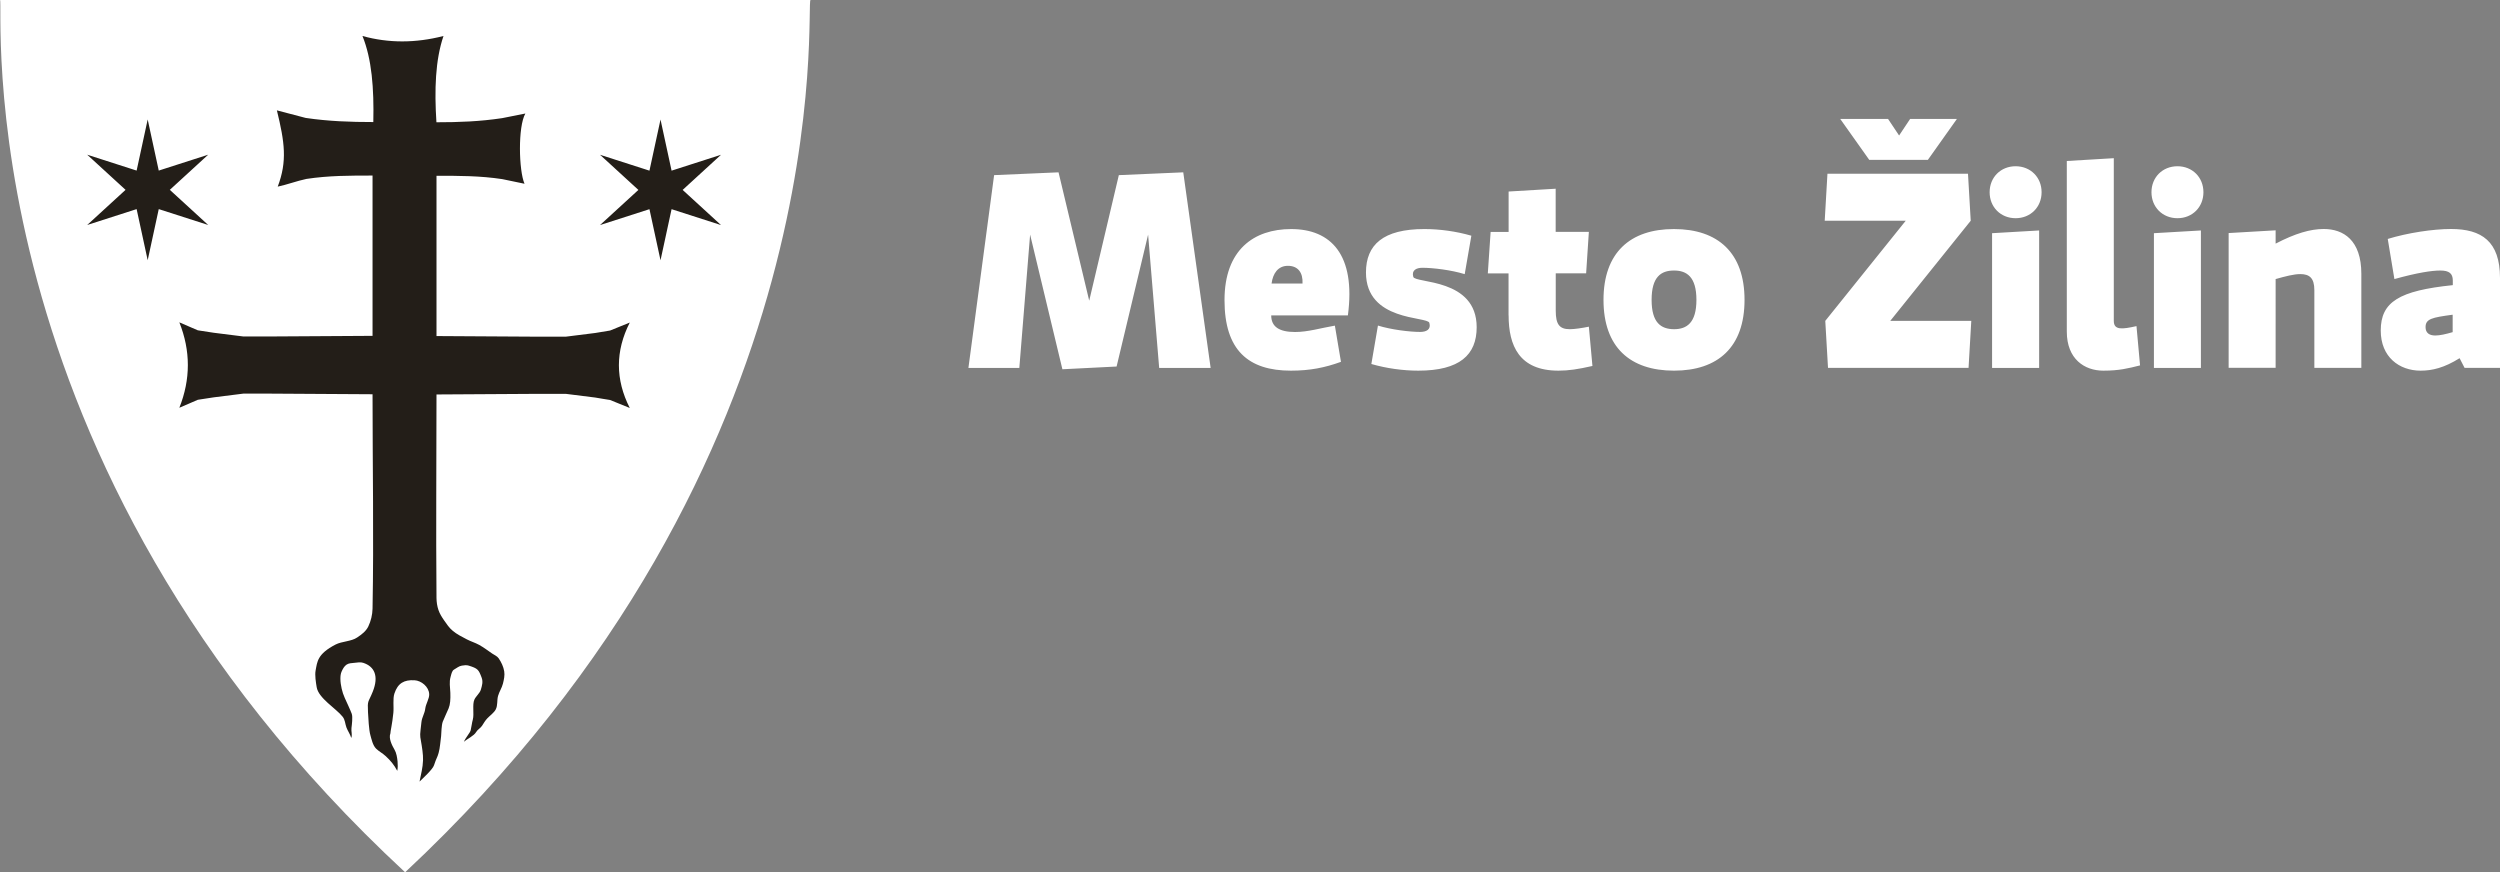
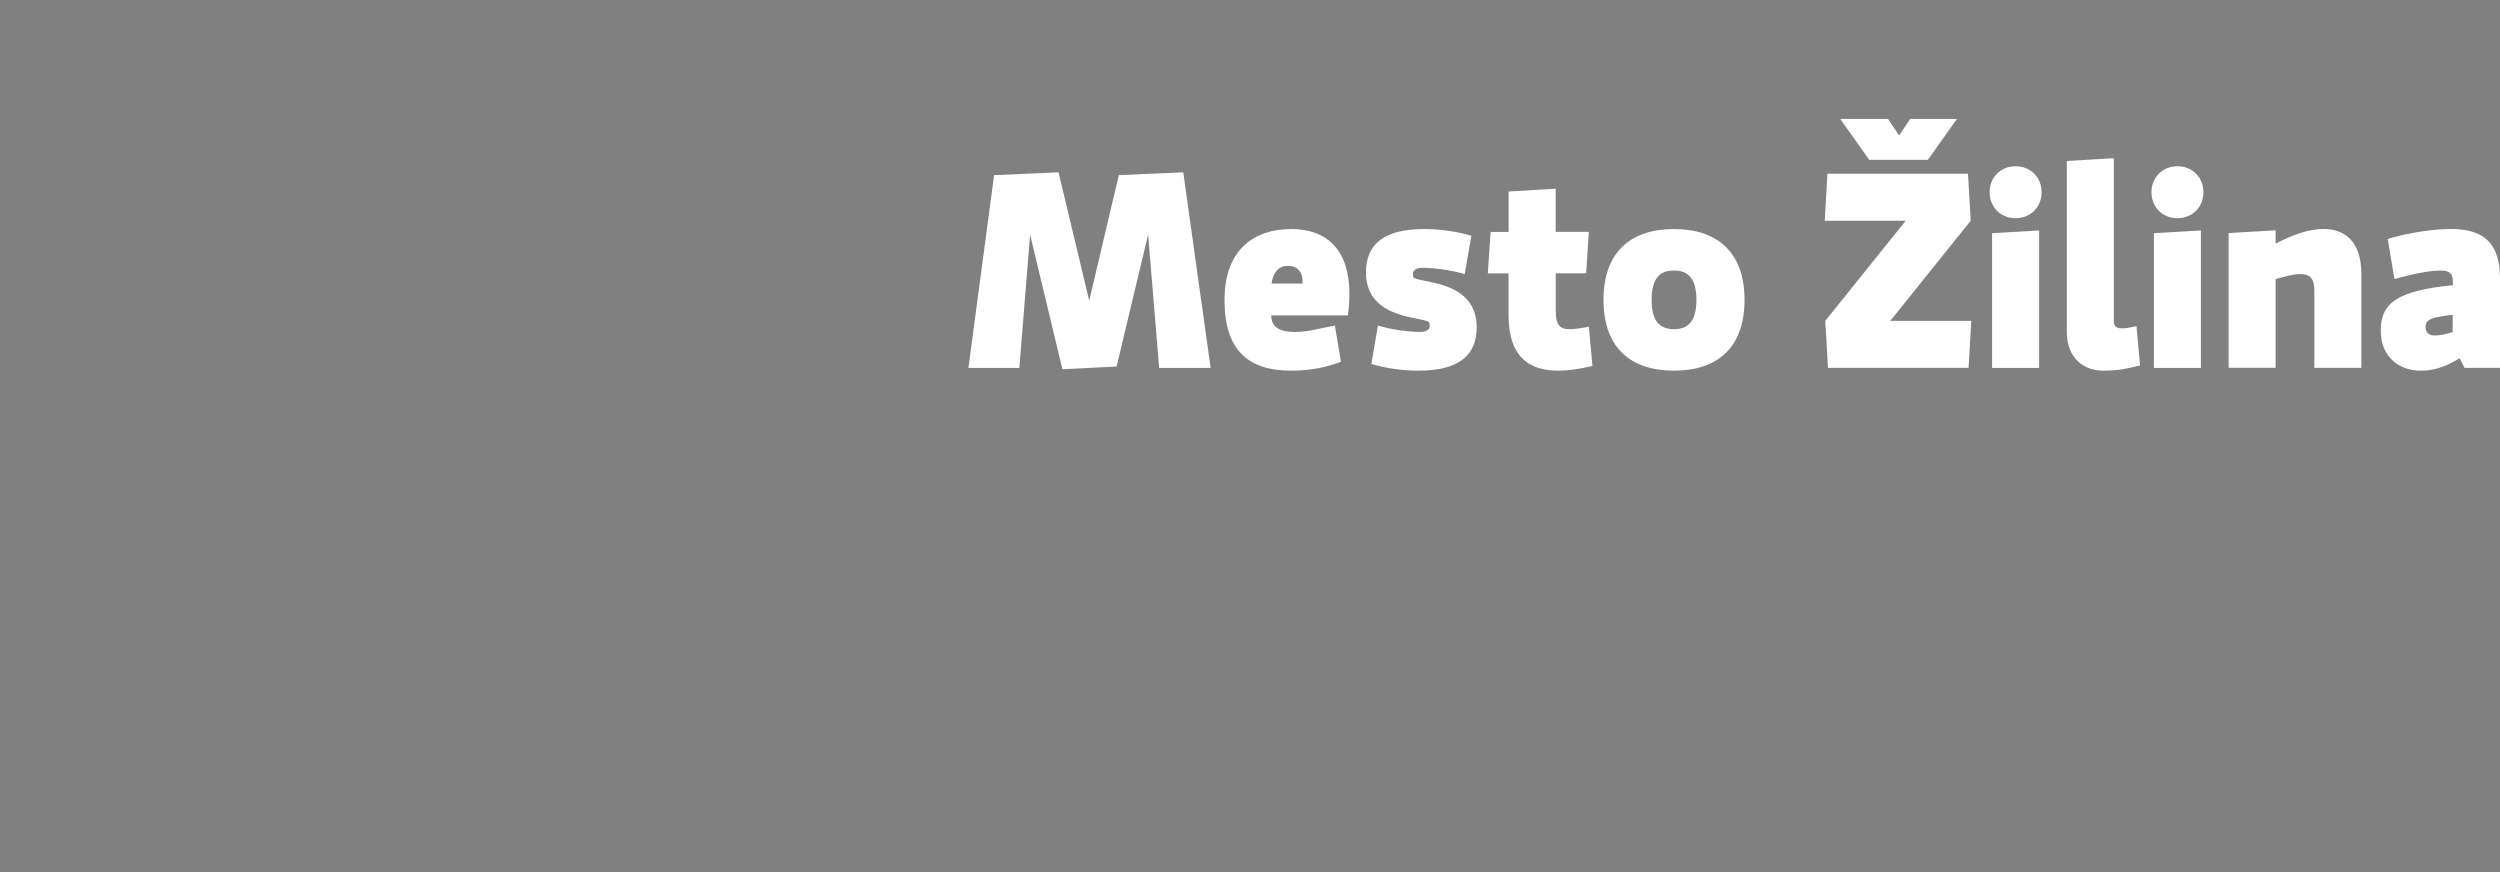
<svg xmlns="http://www.w3.org/2000/svg" enable-background="new 0 0 357 124.561" viewBox="0 0 357 124.561">
  <rect x="0" y="0" width="357" height="124.561" fill="#808080" stroke="none" />
-   <path d="m57.85.001h-57.85c.6 0-5.63 65.72 57.85 124.56 63.26-59.08 57.08-124.77 57.9-124.56z" fill="#fff" />
-   <path d="m12.45 22.09 5.48 5.02-5.48 5.02 7.06-2.27 1.58 7.3 1.58-7.3 7.06 2.27-5.48-5.02 5.48-5.02-7.06 2.27-1.58-7.3-1.58 7.3zm50.88-16.95c-4 1.03-7.86 1.03-11.57 0 1.33 3.28 1.66 7.45 1.55 12.29-3.26 0-6.43-.11-9.66-.59-1.12-.29-2.99-.78-4.11-1.08 1.11 4.55 1.5 7.25.12 10.89 1.37-.29 2.73-.81 4.1-1.1 3.19-.48 6.21-.48 9.44-.48v22.89c-4.89.03-9.78.06-14.67.09h-3.78c-1.41-.18-2.81-.35-4.22-.53-.76-.12-1.52-.23-2.28-.35-.94-.38-1.71-.76-2.64-1.14 1.62 4.07 1.62 8.13 0 12.2.94-.38 1.71-.76 2.64-1.14.76-.12 1.52-.23 2.28-.35 1.41-.18 2.81-.35 4.22-.53h3.78l14.67.09c0 10.21.19 20.41 0 30.62-.02.87-.23 1.76-.61 2.55-.34.69-.94 1.13-1.58 1.56-.84.58-2.18.54-3.09 1.01-2.62 1.36-2.61 2.46-2.85 3.7-.13.67.04 1.72.15 2.38.25 1.59 2.78 3.05 3.71 4.23.36.45.34.98.54 1.53.19.51.54.97.69 1.5.18-.47-.03-.91.03-1.41s.2-1.57.04-2.04c-.12-.36-.84-1.92-1-2.27-.19-.42-.34-.87-.44-1.32-.1-.46-.18-.93-.18-1.41 0-.36.03-.73.18-1.05.16-.36.37-.75.7-.97.32-.22.75-.22 1.14-.26.41-.04.84-.13 1.23 0 1.62.52 2.26 1.9 1.37 4.12-.65 1.62-.77 1.15-.68 2.93.04.76.13 2.57.34 3.28.17.59.33 1.43.81 1.92.43.42.92.65 1.36 1.06.72.66 1.21 1.25 1.67 2.12.09-.47.08-.88.04-1.35-.05-.53-.16-1.22-.43-1.67-.37-.63-.87-1.63-.59-2.34-.02-.2.27-1.37.42-2.91.09-.87-.1-2.02.15-2.77.49-1.49 1.39-1.98 2.87-1.9.97.05 2.06.93 2.1 1.99.03.63-.48 1.38-.56 2.04-.08.73-.47 1.22-.55 1.95-.21 1.92-.24 1.75-.06 2.74.14.8.32 1.89.29 2.7-.03 1.07-.3 2.02-.5 3.05.48-.47 1.89-1.75 2.07-2.34.35-1.08.46-1.05.65-1.74.22-.78.24-1.59.36-2.4.04-.49.05-1.59.24-2.08.25-.64.57-1.26.83-1.89.24-.58.28-1.31.25-2.23-.03-.85-.19-1.48.04-2.3.1-.34.18-.84.48-1.01.4-.22.68-.5 1.13-.57.32-.05.66-.1.97 0 1.32.41 1.42.58 1.85 1.72.22.59.06 1.13-.12 1.73-.15.5-.71.93-.92 1.41-.32.71-.01 2.04-.22 2.84-.17.64-.08.47-.31 1.54-.06.32-.76 1.09-.96 1.64.49-.44 1.42-.84 1.74-1.39.2-.35.61-.55.84-.89.24-.37.44-.73.74-1.05.38-.41.98-.81 1.23-1.31.29-.58.15-1.29.32-1.91.17-.61.55-1.15.7-1.76.14-.57.28-1.18.18-1.76-.11-.66-.41-1.29-.79-1.85-.22-.32-.62-.47-.94-.69-.61-.42-1.2-.87-1.85-1.23-.56-.31-1.19-.49-1.76-.79-.7-.37-1.42-.72-2.02-1.23-.5-.41-.86-.96-1.23-1.49-.32-.46-.62-.94-.8-1.47-.19-.55-.27-1.14-.28-1.71-.09-10.76 0-18.3 0-29.07l14.67-.09h3.78c1.4.18 2.81.35 4.22.53.76.12 1.35.24 2.12.35.94.38 1.87.76 2.81 1.14-2.07-4.07-2.07-8.13 0-12.2-.94.38-1.87.76-2.81 1.14-.76.12-1.36.23-2.12.35-1.41.18-2.81.35-4.22.53h-3.78c-4.89-.03-9.78-.06-14.67-.09v-22.89c3.18 0 6.25 0 9.4.48.69.15 2.48.52 3.17.66-.82-1.86-.96-8.16.12-10.03-.7.15-2.61.51-3.31.66-3.18.48-6.17.59-9.39.59-.3-4.64-.16-8.89 1.01-12.32m39.63 27-5.48-5.02 5.48-5.02-7.06 2.27-1.58-7.3-1.58 7.3-7.06-2.27 5.48 5.02-5.48 5.02 7.06-2.27 1.58 7.3 1.58-7.3z" fill="#231e18" />
  <path d="m347.75 47.91c-.83 0-1.38-.36-1.38-1.19 0-1.19.91-1.38 3.87-1.78v2.49c-.95.28-1.82.48-2.49.48m2.49-7.19c-7.62.79-10.27 2.37-10.27 6.48 0 3.79 2.65 5.73 5.69 5.73 1.66 0 3.36-.4 5.57-1.78l.71 1.38h5.06v-12.84c0-5.21-2.61-6.99-6.99-6.99-2.57 0-6.2.55-9.04 1.42l.95 5.73c3.28-.91 5.33-1.22 6.56-1.22 1.26 0 1.78.43 1.78 1.42v.67zm-25.28-.87c1.42-.4 2.61-.71 3.52-.71 1.3 0 2.01.55 2.01 2.29v11.1h6.71v-13.43c0-4.82-2.57-6.4-5.37-6.4-1.9 0-4.07.63-6.87 2.09v-1.9l-6.71.39v19.24h6.71zm-14.02-16.11c-2.13 0-3.71 1.58-3.71 3.71s1.58 3.71 3.71 3.71 3.71-1.58 3.71-3.71-1.58-3.71-3.71-3.71m-3.36 9.56v19.24h6.71v-19.63zm-12.44-10.31v24.37c0 3.91 2.53 5.57 5.21 5.57 2.29 0 3.52-.32 5.25-.75l-.51-5.61c-2.09.47-3.24.59-3.24-.75v-23.23zm-7.31.75c-2.13 0-3.71 1.58-3.71 3.71s1.58 3.71 3.71 3.71 3.71-1.58 3.71-3.71-1.58-3.71-3.71-3.71m-3.36 9.56v19.24h6.72v-19.63zm-17.54-10.47h8.37l4.15-5.85h-6.68l-1.58 2.37-1.58-2.37h-6.83zm-6.36 8.69h11.57l-11.49 14.3.39 6.71h20.07l.39-6.71h-11.57l11.49-14.3-.39-6.71h-20.07zm-31.59 11.3c0 6.76 3.79 10.11 10.07 10.11s10.07-3.36 10.07-10.11c0-6.71-3.79-10.11-10.07-10.11-6.28-.01-10.07 3.39-10.07 10.11m6.87 0c0-3.28 1.34-4.19 3.2-4.19 1.82 0 3.2.91 3.2 4.19s-1.38 4.19-3.2 4.19c-1.86-.01-3.2-.92-3.2-4.19m-20.42 2.21c0 4.31 1.5 7.9 7.11 7.9 1.46 0 2.8-.2 4.86-.67l-.51-5.61c-.99.2-2.05.36-2.72.36-1.5 0-2.01-.71-2.01-2.65v-5.33h4.34l.39-5.92h-4.74v-6.16l-6.72.4v5.77h-2.57l-.4 5.92h2.96v5.99zm-19.6 6.95c2.17.63 4.54.95 6.71.95 5.89 0 8.33-2.25 8.33-6.2 0-7.03-8.77-6.24-9.05-7.19s.44-1.3 1.3-1.3c1.5 0 4.15.32 6.04.91l.95-5.49c-2.17-.63-4.54-.95-6.72-.95-5.88 0-8.33 2.25-8.33 6.2 0 7.03 8.77 6.24 9.05 7.19s-.43 1.3-1.3 1.3c-1.5 0-4.15-.32-6.04-.91zm-11.92-14.02c1.46 0 2.17.99 2.09 2.53h-4.42c.19-1.47.94-2.53 2.33-2.53m8.57 7.07c1.15-8.69-2.45-12.32-8.1-12.32-5.33 0-9.52 2.96-9.52 10.15 0 7.15 3.4 10.07 9.48 10.07 2.73 0 4.86-.43 7.15-1.26l-.87-5.17c-2.05.35-3.83.91-5.69.91-2.25 0-3.4-.75-3.4-2.37h10.95zm-40.77 7.7 7.74-.39 4.5-18.84 1.58 19.04h7.35l-3.91-27.93-9.2.4-4.23 17.93-4.38-18.33-9.2.4-3.67 27.53h7.27l1.54-19.04z" fill="#fff" />
</svg>